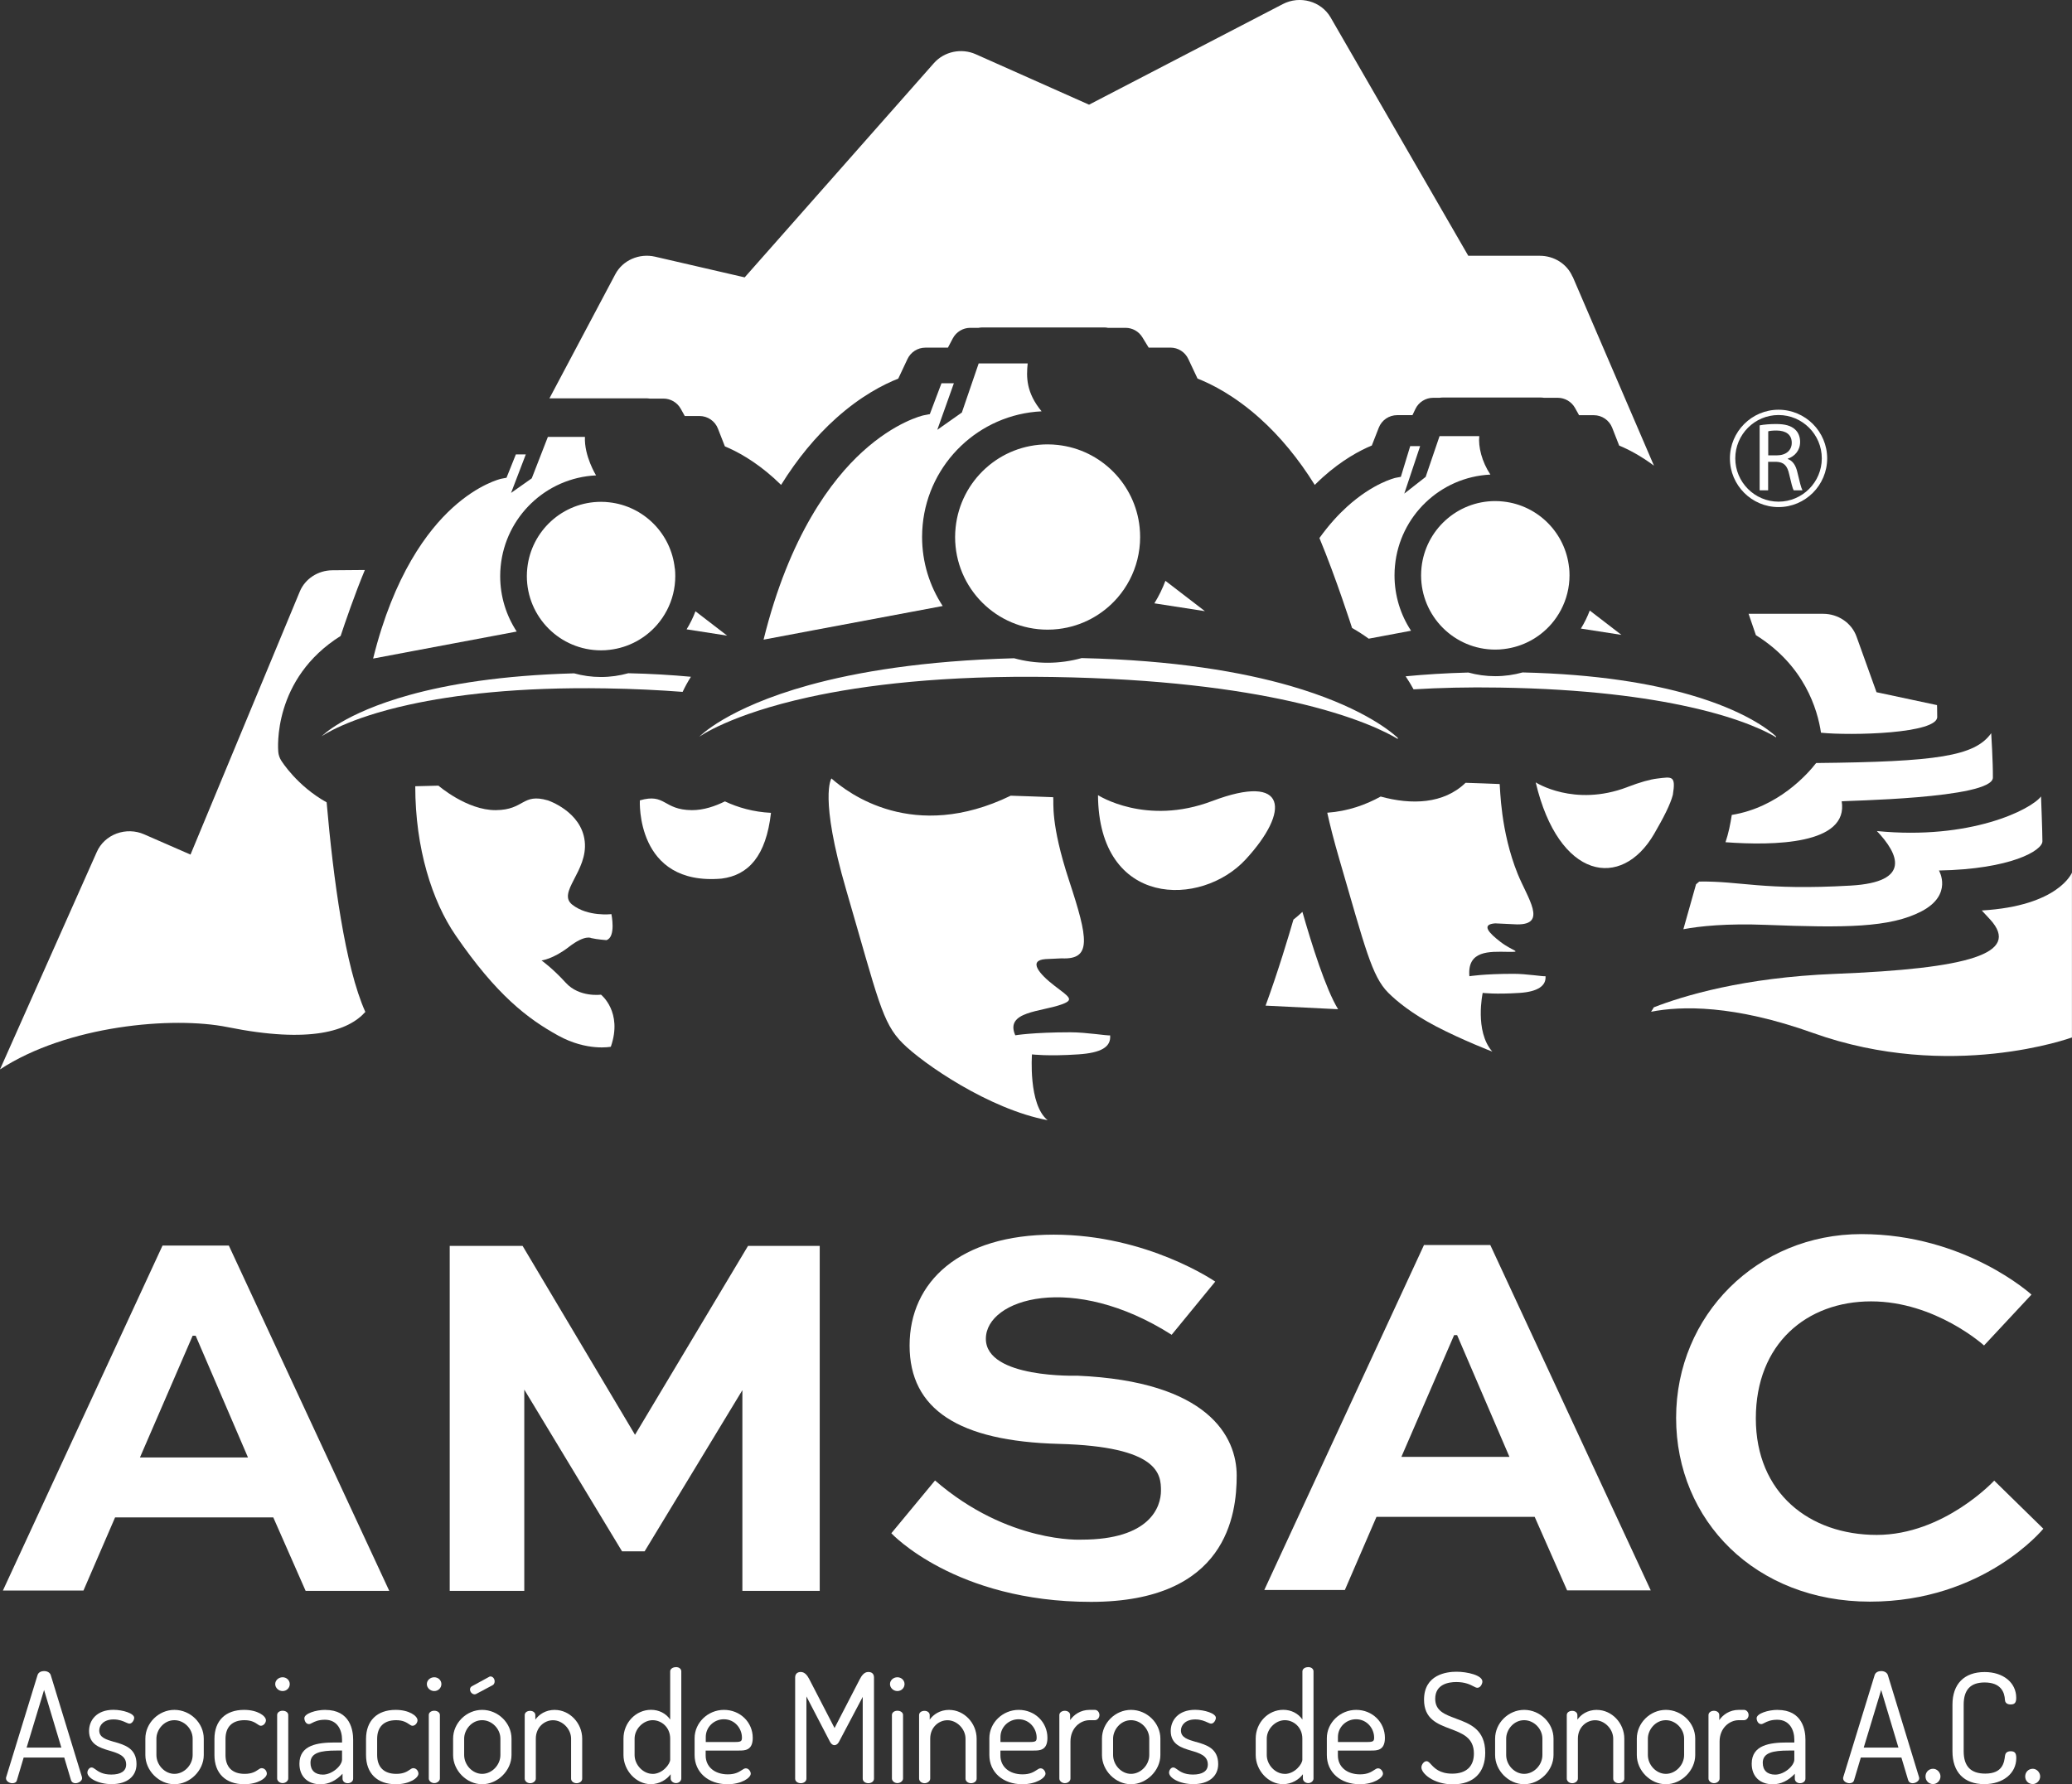
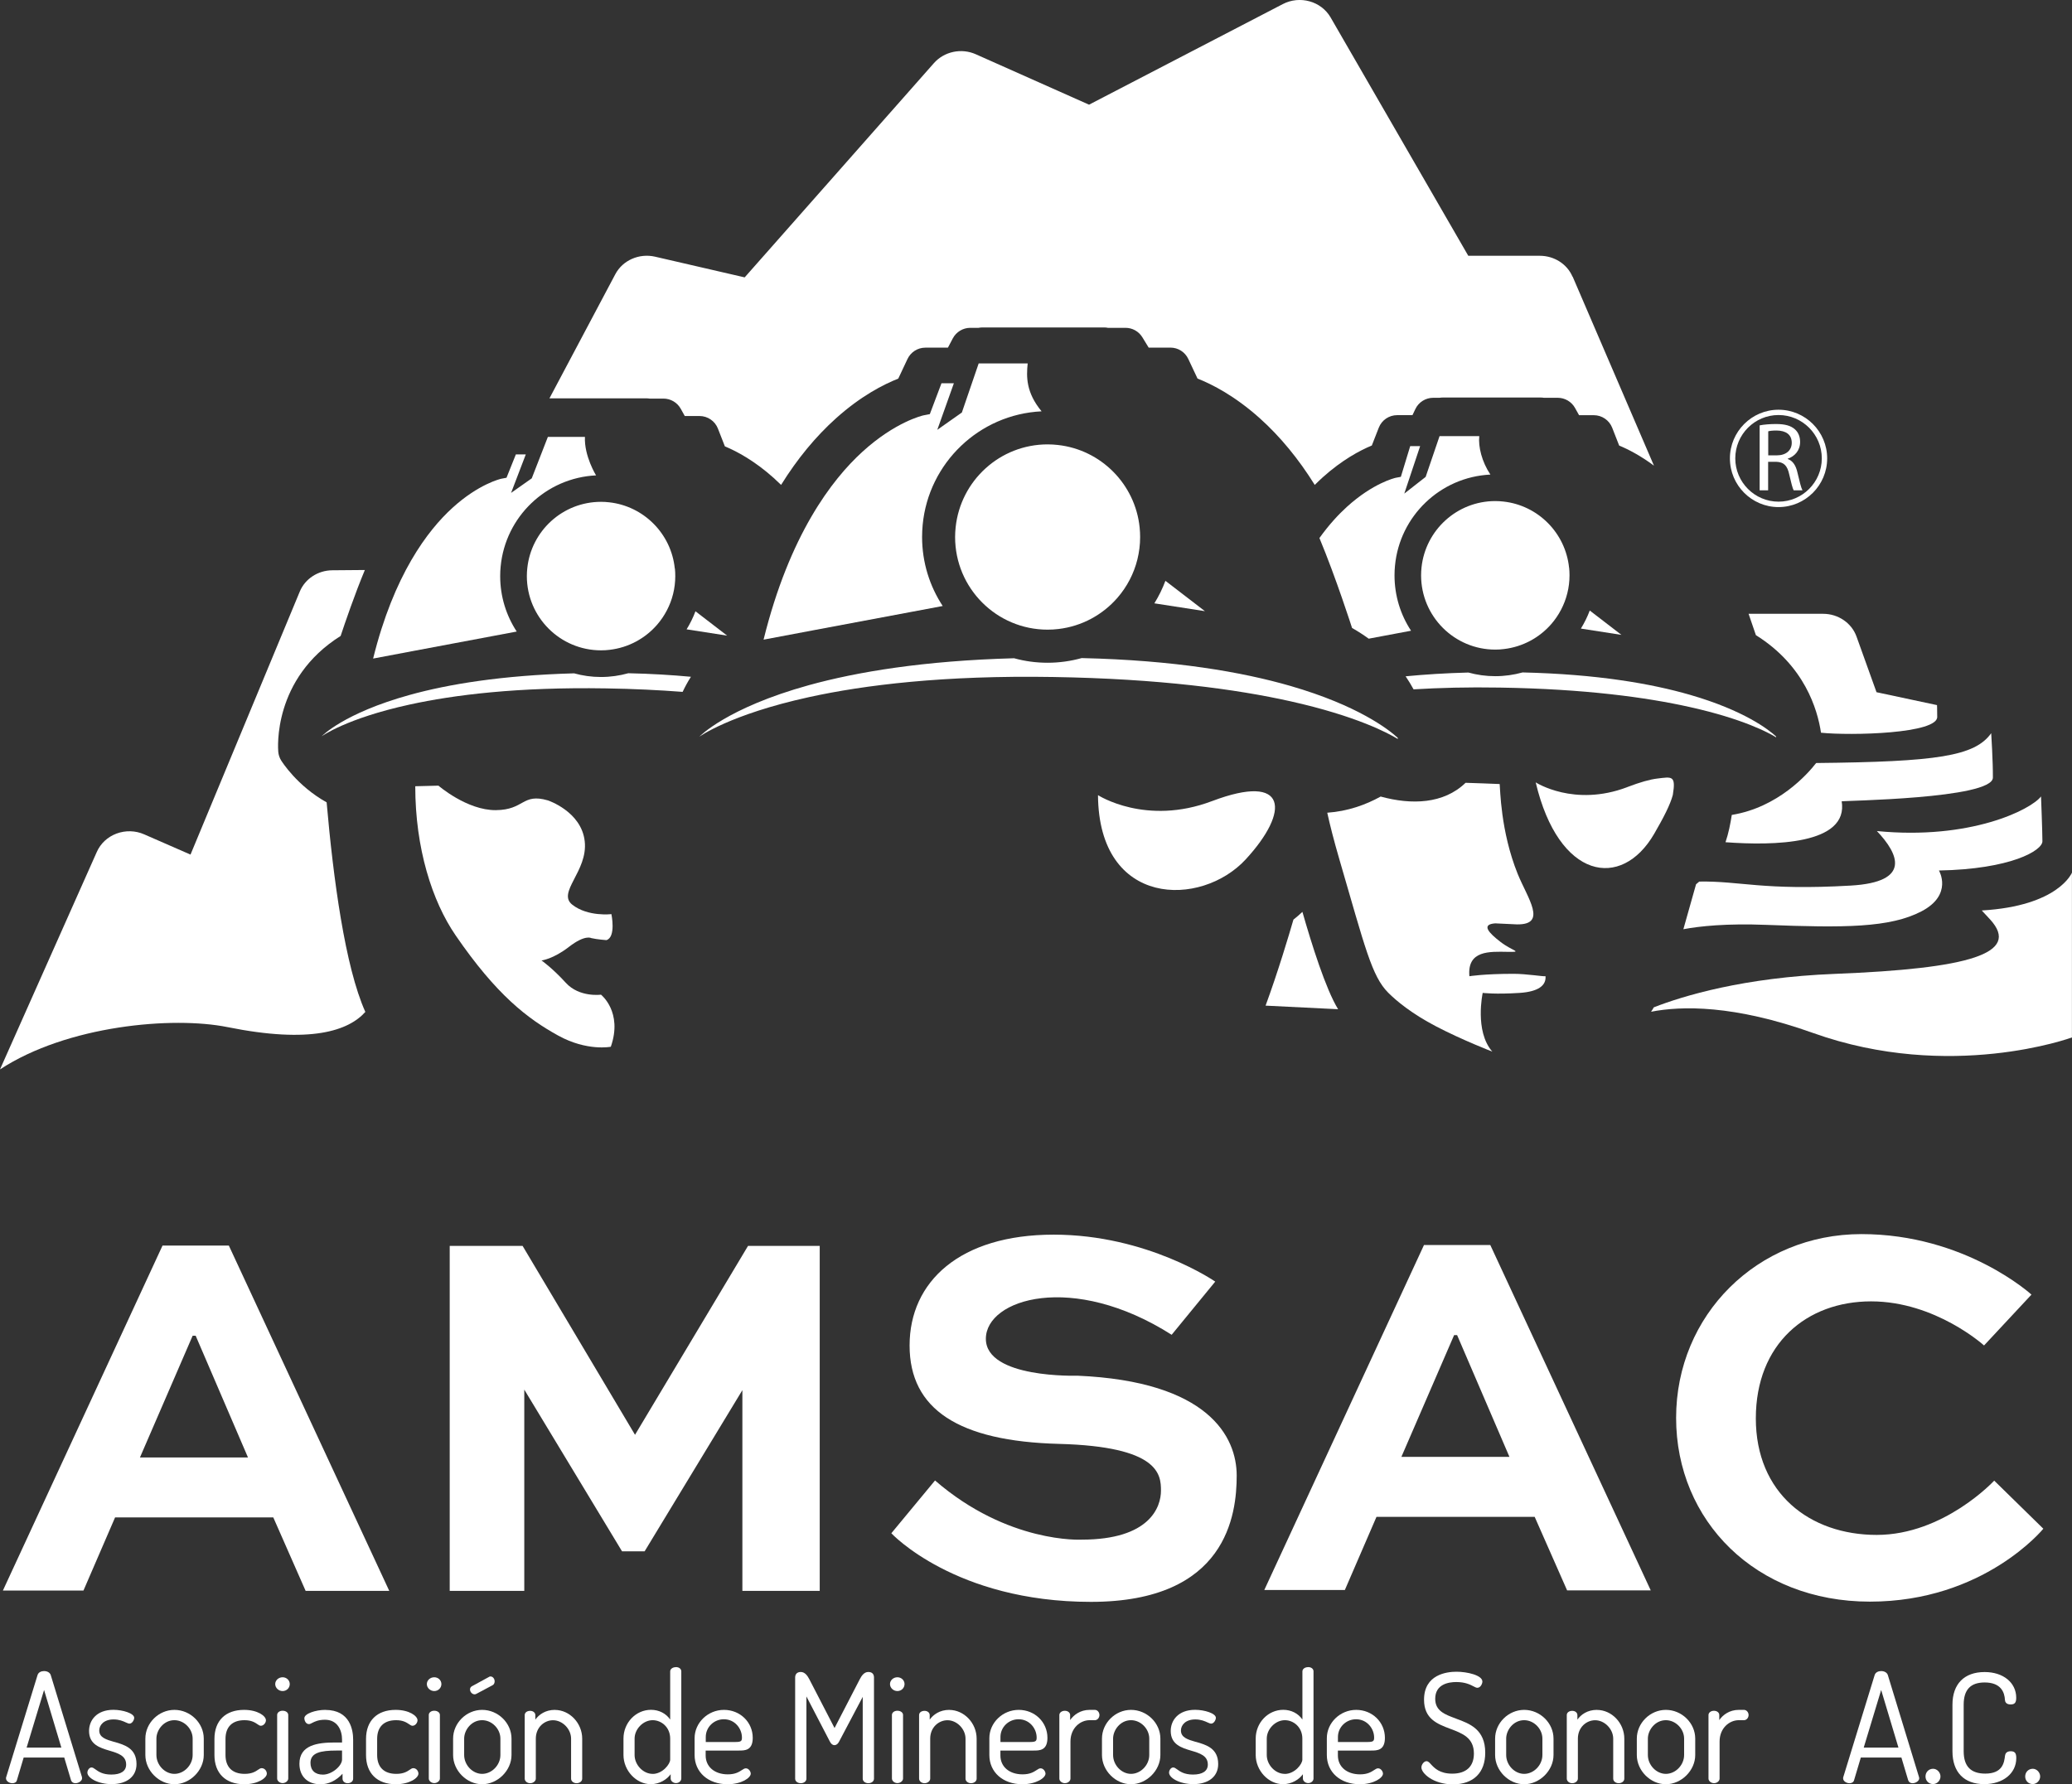
<svg xmlns="http://www.w3.org/2000/svg" width="137" height="118" viewBox="0 0 137 118" fill="none">
  <rect x="0" y="0" width="137" height="118" fill="#333333" stroke="none" />
  <g clip-path="url(#clip0_2057_108)">
    <path d="M15.13 82.374H10.747L0.192 105.189H5.519L7.61 100.352H18.069L20.209 105.214H25.739L15.13 82.374ZM9.253 96.39L12.738 88.337H12.937L16.397 96.39H9.249H9.253Z" fill="white" />
    <path d="M29.735 105.214V82.399H34.555L41.987 94.89L49.458 82.399H54.2V105.214H49.086V91.937L42.623 102.595H41.128L34.665 91.901V105.214H29.735Z" fill="white" />
    <path d="M77.472 88.273L80.351 84.759C80.351 84.759 75.868 81.653 69.668 81.653C63.467 81.653 60.142 84.759 60.142 88.984C60.142 93.209 63.393 95.317 70.016 95.491C76.638 95.665 76.763 97.509 76.763 98.583C76.763 99.656 76.042 101.824 71.51 101.824C71.51 101.824 66.654 102.097 61.824 97.911L58.935 101.401C58.935 101.401 63.144 105.939 72.134 105.939C81.125 105.939 81.77 100.153 81.77 97.588C81.77 95.022 79.904 91.354 71.236 90.981C71.236 90.981 65.185 91.18 65.185 88.54C65.185 85.9 70.913 84.101 77.472 88.277V88.273Z" fill="white" />
    <path d="M98.537 82.338H94.154L83.595 105.153H88.922L91.013 100.316H101.472L103.616 105.178H109.146L98.537 82.338ZM92.659 96.35L96.145 88.298H96.344L99.804 96.35H92.659Z" fill="white" />
    <path d="M131.183 88.984L134.32 85.619C134.32 85.619 129.951 81.617 123.076 81.617C116.202 81.617 110.824 86.966 110.824 93.771C110.824 100.576 116.092 105.924 123.637 105.924C131.183 105.924 135.105 101.102 135.105 101.102L131.857 97.921C131.857 97.921 128.532 101.511 124.088 101.511C119.644 101.511 116.095 98.742 116.095 93.806C116.095 88.87 119.456 86.066 123.715 86.066C127.974 86.066 131.186 88.984 131.186 88.984H131.183Z" fill="white" />
    <path d="M5.423 117.538L3.354 110.776C3.301 110.619 3.13 110.516 2.914 110.516C2.747 110.516 2.545 110.584 2.484 110.776L0.412 117.52C0.397 117.549 0.397 117.584 0.397 117.609C0.397 117.801 0.621 117.933 0.82 117.933C0.976 117.933 1.09 117.858 1.118 117.734L1.565 116.234H4.248L4.696 117.734C4.738 117.862 4.845 117.933 4.987 117.933C5.189 117.933 5.427 117.787 5.427 117.602C5.427 117.588 5.427 117.574 5.42 117.563C5.42 117.556 5.42 117.549 5.42 117.545L5.423 117.538ZM4.057 115.577H1.76L2.914 111.767L4.057 115.577Z" fill="white" />
    <path d="M7.549 115.2C7.02 115.047 6.562 114.912 6.562 114.446C6.562 114.094 6.861 113.714 7.51 113.714C7.886 113.714 8.138 113.828 8.323 113.913C8.426 113.959 8.497 113.991 8.561 113.991C8.745 113.991 8.873 113.743 8.873 113.608C8.873 113.313 8.121 113.078 7.499 113.078C6.385 113.078 5.888 113.778 5.888 114.475C5.888 115.377 6.612 115.594 7.247 115.782C7.808 115.949 8.341 116.109 8.341 116.699C8.341 117.126 7.993 117.36 7.361 117.36C6.779 117.36 6.499 117.154 6.314 117.019C6.215 116.948 6.14 116.891 6.051 116.891C5.899 116.891 5.778 117.076 5.778 117.232C5.778 117.584 6.477 117.993 7.382 117.993C8.394 117.993 9.026 117.485 9.026 116.667C9.026 115.623 8.241 115.395 7.549 115.196V115.2Z" fill="white" />
    <path d="M11.531 113.082C10.492 113.082 9.611 113.952 9.611 114.983V116.067C9.611 117.097 10.509 118 11.531 118C12.554 118 13.473 117.097 13.473 116.067V114.983C13.473 113.952 12.586 113.082 11.531 113.082ZM11.531 117.314C10.9 117.314 10.342 116.731 10.342 116.067V114.983C10.342 114.407 10.829 113.764 11.531 113.764C12.174 113.764 12.738 114.332 12.738 114.983V116.067C12.738 116.731 12.174 117.314 11.531 117.314Z" fill="white" />
    <path d="M17.299 116.937C17.217 116.937 17.15 116.983 17.061 117.044C16.905 117.151 16.671 117.314 16.177 117.314C15.361 117.314 14.91 116.87 14.91 116.067V115.004C14.91 114.205 15.357 113.764 16.167 113.764C16.635 113.764 16.866 113.924 17.019 114.027C17.104 114.087 17.171 114.133 17.249 114.133C17.434 114.133 17.583 113.934 17.583 113.771C17.583 113.483 17.033 113.082 16.138 113.082C14.91 113.082 14.179 113.799 14.179 115.004V116.067C14.179 117.278 14.914 118 16.149 118C17.061 118 17.643 117.584 17.643 117.3C17.643 117.126 17.505 116.937 17.302 116.937H17.299Z" fill="white" />
    <path d="M18.687 113.139C18.481 113.139 18.325 113.26 18.325 113.419V117.623C18.325 117.783 18.495 117.925 18.687 117.925C18.878 117.925 19.059 117.783 19.059 117.623V113.419C19.059 113.26 18.9 113.139 18.687 113.139Z" fill="white" />
    <path d="M18.687 110.925C18.417 110.925 18.197 111.127 18.197 111.376C18.197 111.625 18.42 111.838 18.687 111.838C18.953 111.838 19.159 111.628 19.159 111.376C19.159 111.124 18.946 110.925 18.687 110.925Z" fill="white" />
    <path d="M21.508 113.082C20.88 113.082 20.124 113.327 20.124 113.632C20.124 113.789 20.22 114.023 20.426 114.023C20.49 114.023 20.554 113.991 20.639 113.945C20.802 113.86 21.05 113.735 21.487 113.735C22.321 113.735 22.616 114.439 22.616 115.043V115.239H22.154C20.99 115.239 19.798 115.406 19.798 116.646C19.798 117.481 20.334 118.003 21.192 118.003C21.725 118.003 22.215 117.769 22.648 117.307V117.63C22.648 117.804 22.793 117.932 22.988 117.932C23.198 117.932 23.35 117.804 23.35 117.63V115.047C23.35 114.457 23.173 113.085 21.508 113.085V113.082ZM21.349 117.364C20.827 117.364 20.529 117.079 20.529 116.582C20.529 115.91 21.214 115.772 22.243 115.772H22.616V116.365C22.616 116.777 21.959 117.364 21.349 117.364Z" fill="white" />
    <path d="M27.326 116.937C27.244 116.937 27.176 116.983 27.088 117.044C26.931 117.151 26.694 117.314 26.204 117.314C25.388 117.314 24.937 116.87 24.937 116.067V115.004C24.937 114.205 25.384 113.764 26.193 113.764C26.658 113.764 26.889 113.924 27.045 114.027C27.13 114.087 27.198 114.133 27.276 114.133C27.46 114.133 27.606 113.934 27.606 113.771C27.606 113.483 27.056 113.082 26.161 113.082C24.933 113.082 24.202 113.799 24.202 115.004V116.067C24.202 117.278 24.937 118 26.172 118C27.084 118 27.666 117.584 27.666 117.3C27.666 117.126 27.528 116.937 27.326 116.937Z" fill="white" />
    <path d="M28.713 110.925C28.443 110.925 28.223 111.127 28.223 111.376C28.223 111.625 28.447 111.838 28.713 111.838C28.979 111.838 29.185 111.628 29.185 111.376C29.185 111.124 28.976 110.925 28.713 110.925Z" fill="white" />
    <path d="M28.713 113.139C28.507 113.139 28.351 113.26 28.351 113.419V117.623C28.351 117.783 28.521 117.925 28.713 117.925C28.905 117.925 29.086 117.783 29.086 117.623V113.419C29.086 113.26 28.926 113.139 28.713 113.139Z" fill="white" />
    <path d="M31.382 112.054C31.425 112.054 31.471 112.04 31.503 112.019L32.564 111.454C32.653 111.411 32.706 111.312 32.706 111.194C32.706 111.038 32.599 110.871 32.426 110.871C32.401 110.871 32.351 110.882 32.319 110.91L31.212 111.514C31.127 111.557 31.077 111.635 31.077 111.731C31.077 111.898 31.222 112.054 31.379 112.054H31.382Z" fill="white" />
    <path d="M31.879 113.082C30.839 113.082 29.959 113.952 29.959 114.983V116.067C29.959 117.097 30.857 118 31.879 118C32.901 118 33.821 117.097 33.821 116.067V114.983C33.821 113.952 32.933 113.082 31.879 113.082ZM31.879 117.314C31.247 117.314 30.69 116.731 30.69 116.067V114.983C30.69 114.407 31.176 113.764 31.879 113.764C32.522 113.764 33.086 114.332 33.086 114.983V116.067C33.086 116.731 32.522 117.314 31.879 117.314Z" fill="white" />
    <path d="M36.685 113.082C36.067 113.082 35.631 113.394 35.396 113.728V113.426C35.396 113.266 35.247 113.146 35.056 113.146C34.843 113.146 34.694 113.263 34.694 113.426V117.63C34.694 117.776 34.832 117.932 35.056 117.932C35.254 117.932 35.428 117.79 35.428 117.63V114.986C35.428 114.222 36.007 113.767 36.564 113.767C37.192 113.767 37.76 114.347 37.76 114.986V117.63C37.76 117.819 37.945 117.932 38.122 117.932C38.3 117.932 38.495 117.826 38.495 117.63V114.986C38.495 113.956 37.664 113.085 36.685 113.085V113.082Z" fill="white" />
    <path d="M44.695 110.256C44.479 110.256 44.312 110.377 44.312 110.537V113.721C44.035 113.316 43.57 113.078 43.045 113.078C42.04 113.078 41.224 113.931 41.224 114.979V116.063C41.224 117.094 42.065 117.996 43.027 117.996C43.62 117.996 44.099 117.677 44.344 117.339V117.623C44.344 117.783 44.507 117.925 44.695 117.925C44.905 117.925 45.047 117.769 45.047 117.623V110.534C45.047 110.37 44.898 110.253 44.695 110.253V110.256ZM43.148 117.314C42.527 117.314 41.959 116.721 41.959 116.067V114.983C41.959 114.347 42.53 113.764 43.155 113.764C43.723 113.764 44.312 114.219 44.312 114.983V116.376C44.312 116.657 43.819 117.318 43.144 117.318L43.148 117.314Z" fill="white" />
    <path d="M48.862 115.772C49.245 115.772 49.771 115.772 49.771 114.933C49.771 113.895 48.937 113.082 47.868 113.082C46.8 113.082 45.927 113.938 45.927 114.954V116.067C45.927 117.204 46.821 118 48.106 118C49.029 118 49.639 117.577 49.639 117.3C49.639 117.158 49.505 116.948 49.316 116.948C49.228 116.948 49.15 116.998 49.05 117.065C48.869 117.182 48.624 117.346 48.124 117.346C47.247 117.346 46.658 116.845 46.658 116.099V115.775H48.859L48.862 115.772ZM47.861 113.703C48.6 113.703 49.057 114.329 49.057 114.912C49.057 115.146 49.004 115.207 48.607 115.207H46.665V114.873C46.665 114.229 47.201 113.703 47.861 113.703Z" fill="white" />
    <path d="M57.412 110.576C57.132 110.576 56.965 110.832 56.848 111.056L55.18 114.283L53.512 111.056C53.395 110.832 53.224 110.576 52.947 110.576C52.713 110.576 52.575 110.711 52.575 110.939V117.63C52.575 117.829 52.763 117.932 52.947 117.932C53.132 117.932 53.32 117.826 53.32 117.63V112.193L54.875 115.185C54.956 115.338 55.056 115.416 55.173 115.416C55.24 115.416 55.371 115.388 55.478 115.185L57.043 112.222V117.63C57.043 117.826 57.235 117.932 57.416 117.932C57.597 117.932 57.788 117.829 57.788 117.63V110.939C57.788 110.708 57.654 110.576 57.416 110.576H57.412Z" fill="white" />
    <path d="M59.336 110.925C59.066 110.925 58.846 111.127 58.846 111.376C58.846 111.625 59.069 111.838 59.336 111.838C59.602 111.838 59.808 111.628 59.808 111.376C59.808 111.124 59.595 110.925 59.336 110.925Z" fill="white" />
    <path d="M59.336 113.139C59.13 113.139 58.974 113.26 58.974 113.419V117.623C58.974 117.783 59.144 117.925 59.336 117.925C59.528 117.925 59.709 117.783 59.709 117.623V113.419C59.709 113.26 59.549 113.139 59.336 113.139Z" fill="white" />
    <path d="M62.761 113.082C62.143 113.082 61.707 113.394 61.472 113.728V113.426C61.472 113.266 61.324 113.146 61.132 113.146C60.919 113.146 60.77 113.263 60.77 113.426V117.63C60.77 117.776 60.908 117.932 61.132 117.932C61.331 117.932 61.505 117.79 61.505 117.63V114.986C61.505 114.222 62.083 113.767 62.644 113.767C63.272 113.767 63.84 114.347 63.84 114.986V117.63C63.84 117.819 64.024 117.932 64.202 117.932C64.379 117.932 64.575 117.826 64.575 117.63V114.986C64.575 113.956 63.744 113.085 62.764 113.085L62.761 113.082Z" fill="white" />
    <path d="M68.347 115.772C68.731 115.772 69.256 115.772 69.256 114.933C69.256 113.895 68.422 113.082 67.357 113.082C66.292 113.082 65.416 113.938 65.416 114.954V116.067C65.416 117.204 66.314 118 67.595 118C68.518 118 69.128 117.577 69.128 117.3C69.128 117.158 68.993 116.948 68.805 116.948C68.716 116.948 68.638 116.998 68.539 117.065C68.358 117.182 68.113 117.346 67.613 117.346C66.736 117.346 66.147 116.845 66.147 116.099V115.775H68.347V115.772ZM67.347 113.703C68.085 113.703 68.543 114.329 68.543 114.912C68.543 115.146 68.489 115.207 68.092 115.207H66.15V114.873C66.15 114.229 66.686 113.703 67.347 113.703Z" fill="white" />
    <path d="M72.39 113.082H72.042C71.439 113.082 70.999 113.408 70.757 113.757V113.423C70.757 113.263 70.605 113.142 70.406 113.142C70.207 113.142 70.044 113.263 70.044 113.423V117.627C70.044 117.787 70.214 117.929 70.406 117.929C70.63 117.929 70.779 117.772 70.779 117.627V115.171C70.779 114.29 71.421 113.764 72.046 113.764H72.394C72.557 113.764 72.695 113.607 72.695 113.423C72.695 113.238 72.557 113.082 72.394 113.082H72.39Z" fill="white" />
    <path d="M74.782 113.082C73.742 113.082 72.862 113.952 72.862 114.983V116.067C72.862 117.097 73.76 118 74.782 118C75.804 118 76.724 117.097 76.724 116.067V114.983C76.724 113.952 75.836 113.082 74.782 113.082ZM74.782 117.314C74.15 117.314 73.597 116.731 73.597 116.067V114.983C73.597 114.407 74.083 113.764 74.782 113.764C75.425 113.764 75.989 114.332 75.989 114.983V116.067C75.989 116.731 75.425 117.314 74.782 117.314Z" fill="white" />
    <path d="M79.066 115.2C78.537 115.047 78.083 114.912 78.083 114.446C78.083 114.094 78.381 113.714 79.03 113.714C79.407 113.714 79.659 113.828 79.843 113.913C79.946 113.959 80.017 113.991 80.081 113.991C80.266 113.991 80.393 113.743 80.393 113.608C80.393 113.313 79.641 113.078 79.02 113.078C77.905 113.078 77.408 113.778 77.408 114.475C77.408 115.377 78.132 115.594 78.768 115.782C79.329 115.949 79.861 116.109 79.861 116.699C79.861 117.126 79.513 117.36 78.881 117.36C78.296 117.36 78.019 117.154 77.834 117.019C77.735 116.948 77.66 116.891 77.572 116.891C77.419 116.891 77.298 117.076 77.298 117.232C77.298 117.584 77.998 117.993 78.903 117.993C79.914 117.993 80.546 117.485 80.546 116.667C80.546 115.623 79.761 115.395 79.069 115.196L79.066 115.2Z" fill="white" />
    <path d="M86.494 110.256C86.278 110.256 86.115 110.377 86.115 110.537V113.721C85.838 113.316 85.373 113.078 84.848 113.078C83.843 113.078 83.027 113.931 83.027 114.979V116.063C83.027 117.094 83.868 117.996 84.83 117.996C85.423 117.996 85.902 117.677 86.147 117.339V117.623C86.147 117.783 86.31 117.925 86.498 117.925C86.707 117.925 86.849 117.769 86.849 117.623V110.534C86.849 110.37 86.7 110.253 86.498 110.253L86.494 110.256ZM84.943 117.314C84.322 117.314 83.758 116.721 83.758 116.067V114.983C83.758 114.347 84.329 113.764 84.954 113.764C85.522 113.764 86.111 114.219 86.111 114.983V116.376C86.111 116.657 85.618 117.318 84.943 117.318V117.314Z" fill="white" />
    <path d="M90.661 115.772C91.045 115.772 91.57 115.772 91.57 114.933C91.57 113.895 90.736 113.082 89.671 113.082C88.606 113.082 87.73 113.938 87.73 114.954V116.067C87.73 117.204 88.624 118 89.909 118C90.832 118 91.442 117.577 91.442 117.3C91.442 117.158 91.307 116.948 91.119 116.948C91.031 116.948 90.952 116.998 90.853 117.065C90.672 117.182 90.427 117.346 89.927 117.346C89.05 117.346 88.461 116.845 88.461 116.099V115.775H90.661V115.772ZM89.66 113.703C90.399 113.703 90.857 114.329 90.857 114.912C90.857 115.146 90.803 115.207 90.406 115.207H88.464V114.873C88.464 114.229 89 113.703 89.66 113.703Z" fill="white" />
    <path d="M96.269 113.657C95.531 113.387 94.896 113.153 94.896 112.35C94.896 111.387 95.769 111.241 96.29 111.241C96.876 111.241 97.206 111.411 97.426 111.525C97.533 111.582 97.611 111.621 97.682 111.621C97.898 111.621 98.015 111.348 98.015 111.209C98.015 110.79 97.004 110.559 96.305 110.559C95.659 110.559 94.157 110.74 94.157 112.41C94.157 113.682 95.037 114.013 95.893 114.336C96.695 114.638 97.454 114.923 97.454 115.971C97.454 116.827 96.944 117.3 96.021 117.3C95.187 117.3 94.842 116.927 94.615 116.682C94.505 116.561 94.424 116.475 94.324 116.475C94.147 116.475 93.983 116.706 93.983 116.888C93.983 117.282 94.775 118.007 96.063 118.007C97.423 118.007 98.203 117.243 98.203 115.914C98.203 114.372 97.181 113.995 96.283 113.665L96.269 113.657Z" fill="white" />
    <path d="M100.777 113.082C99.737 113.082 98.856 113.952 98.856 114.983V116.067C98.856 117.097 99.754 118 100.777 118C101.799 118 102.718 117.097 102.718 116.067V114.983C102.718 113.952 101.831 113.082 100.777 113.082ZM100.777 117.314C100.145 117.314 99.588 116.731 99.588 116.067V114.983C99.588 114.407 100.074 113.764 100.777 113.764C101.419 113.764 101.983 114.332 101.983 114.983V116.067C101.983 116.731 101.419 117.314 100.777 117.314Z" fill="white" />
    <path d="M105.582 113.082C104.965 113.082 104.528 113.394 104.297 113.728V113.426C104.297 113.266 104.148 113.146 103.957 113.146C103.744 113.146 103.595 113.263 103.595 113.426V117.63C103.595 117.776 103.733 117.932 103.957 117.932C104.155 117.932 104.329 117.79 104.329 117.63V114.986C104.329 114.222 104.908 113.767 105.469 113.767C106.093 113.767 106.665 114.347 106.665 114.986V117.63C106.665 117.819 106.849 117.932 107.027 117.932C107.204 117.932 107.399 117.826 107.399 117.63V114.986C107.399 113.956 106.569 113.085 105.589 113.085L105.582 113.082Z" fill="white" />
    <path d="M110.146 113.082C109.107 113.082 108.226 113.952 108.226 114.983V116.067C108.226 117.097 109.124 118 110.146 118C111.169 118 112.088 117.097 112.088 116.067V114.983C112.088 113.952 111.201 113.082 110.146 113.082ZM110.146 117.314C109.515 117.314 108.957 116.731 108.957 116.067V114.983C108.957 114.407 109.447 113.764 110.146 113.764C110.789 113.764 111.353 114.332 111.353 114.983V116.067C111.353 116.731 110.789 117.314 110.146 117.314Z" fill="white" />
    <path d="M115.311 113.082H114.963C114.359 113.082 113.919 113.408 113.678 113.757V113.423C113.678 113.263 113.529 113.142 113.327 113.142C113.124 113.142 112.965 113.263 112.965 113.423V117.627C112.965 117.787 113.135 117.929 113.327 117.929C113.55 117.929 113.699 117.772 113.699 117.627V115.171C113.699 114.29 114.345 113.764 114.966 113.764H115.314C115.477 113.764 115.616 113.607 115.616 113.423C115.616 113.238 115.477 113.082 115.314 113.082H115.311Z" fill="white" />
-     <path d="M117.533 113.082C116.904 113.082 116.148 113.327 116.148 113.632C116.148 113.789 116.244 114.023 116.45 114.023C116.514 114.023 116.578 113.991 116.663 113.945C116.826 113.86 117.075 113.735 117.511 113.735C118.345 113.735 118.64 114.439 118.64 115.043V115.239H118.178C117.011 115.239 115.822 115.406 115.822 116.646C115.822 117.481 116.358 118.003 117.217 118.003C117.749 118.003 118.239 117.769 118.672 117.307V117.63C118.672 117.804 118.817 117.932 119.013 117.932C119.222 117.932 119.375 117.804 119.375 117.63V115.047C119.375 114.457 119.197 113.085 117.533 113.085V113.082ZM117.373 117.364C116.851 117.364 116.553 117.079 116.553 116.582C116.553 115.91 117.238 115.772 118.267 115.772H118.64V116.365C118.64 116.777 117.983 117.364 117.373 117.364Z" fill="white" />
    <path d="M126.888 117.538L124.822 110.776C124.769 110.619 124.599 110.516 124.382 110.516C124.216 110.516 124.013 110.584 123.953 110.776L121.88 117.52C121.866 117.549 121.866 117.584 121.866 117.609C121.866 117.801 122.09 117.933 122.288 117.933C122.444 117.933 122.558 117.858 122.59 117.734L123.037 116.234H125.72L126.168 117.734C126.21 117.862 126.317 117.933 126.459 117.933C126.661 117.933 126.899 117.787 126.899 117.602C126.899 117.588 126.899 117.574 126.892 117.563C126.892 117.556 126.888 117.549 126.888 117.545V117.538ZM125.522 115.577H123.229L124.382 111.767L125.525 115.577H125.522Z" fill="white" />
    <path d="M127.815 116.977C127.531 116.977 127.314 117.197 127.314 117.488C127.314 117.78 127.538 117.989 127.815 117.989C128.077 117.989 128.304 117.755 128.304 117.488C128.304 117.222 128.081 116.977 127.815 116.977Z" fill="white" />
    <path d="M131.222 111.269C132.29 111.269 132.542 111.902 132.567 112.432C132.574 112.538 132.635 112.723 132.94 112.723C133.213 112.723 133.312 112.606 133.312 112.282C133.312 111.28 132.454 110.58 131.225 110.58C129.873 110.58 129.096 111.369 129.096 112.741V115.822C129.096 117.201 129.863 117.993 131.197 117.993C132.446 117.993 133.316 117.282 133.316 116.27C133.316 115.939 133.217 115.818 132.943 115.818C132.67 115.818 132.588 115.978 132.571 116.113C132.517 116.557 132.422 117.297 131.265 117.297C130.306 117.297 129.838 116.813 129.838 115.818V112.737C129.838 111.749 130.292 111.269 131.225 111.269H131.222Z" fill="white" />
    <path d="M134.405 116.977C134.122 116.977 133.905 117.197 133.905 117.488C133.905 117.78 134.129 117.989 134.405 117.989C134.668 117.989 134.895 117.755 134.895 117.488C134.895 117.222 134.672 116.977 134.405 116.977Z" fill="white" />
    <path d="M103.974 18.298C103.616 17.459 102.761 16.916 101.813 16.916H97.082L87.978 1.151C87.357 0.078 85.948 -0.316 84.819 0.27L72.007 6.923L64.521 3.589C63.567 3.163 62.431 3.404 61.749 4.176L49.238 18.344L43.315 16.976C42.261 16.734 41.171 17.214 40.685 18.134L36.33 26.343H42.733C42.807 26.343 42.882 26.351 42.956 26.361H43.868C44.34 26.361 44.777 26.617 45.008 27.029L45.277 27.513H46.254C46.789 27.513 47.272 27.843 47.467 28.341L47.929 29.52C48.727 29.851 49.891 30.476 51.158 31.61C51.322 31.759 51.485 31.912 51.645 32.069C52.713 30.349 53.934 28.867 55.279 27.662C56.922 26.187 58.42 25.423 59.393 25.039L60.003 23.742C60.22 23.284 60.678 22.992 61.181 22.992H62.676L62.999 22.378C63.226 21.951 63.669 21.681 64.152 21.681H64.699C64.78 21.667 64.862 21.656 64.947 21.656H73.007C73.093 21.656 73.174 21.663 73.256 21.681H74.42C74.874 21.681 75.293 21.916 75.531 22.303L75.95 22.989H77.391C77.895 22.989 78.353 23.28 78.569 23.739L79.18 25.036C80.152 25.419 81.646 26.184 83.29 27.655C84.638 28.863 85.859 30.345 86.931 32.069C87.112 31.891 87.293 31.717 87.474 31.553C88.741 30.42 89.905 29.794 90.704 29.464L91.165 28.284C91.361 27.783 91.843 27.456 92.379 27.456H93.391L93.586 27.047C93.802 26.596 94.26 26.308 94.761 26.308H95.18C95.251 26.297 95.325 26.29 95.4 26.29H101.863C101.937 26.29 102.012 26.297 102.086 26.308H102.998C103.47 26.308 103.907 26.564 104.138 26.976L104.407 27.459H105.384C105.919 27.459 106.402 27.79 106.597 28.287L107.059 29.467C107.659 29.716 108.461 30.128 109.359 30.796L103.982 18.291L103.974 18.298Z" fill="white" />
    <path d="M85.522 60.818C85.224 61.845 84.503 64.265 83.68 66.507L88.475 66.745C87.662 65.427 86.722 62.431 86.115 60.306C85.93 60.484 85.731 60.654 85.522 60.818Z" fill="white" />
    <path d="M18.587 50.288C18.481 50.117 18.417 49.922 18.399 49.723C18.381 49.52 18.016 44.89 22.523 42.058C22.811 41.191 23.453 39.307 24.124 37.697L21.973 37.715C21.022 37.722 20.17 38.28 19.822 39.122L12.596 56.518L9.53 55.178C8.955 54.925 8.298 54.908 7.705 55.128C7.116 55.348 6.644 55.785 6.399 56.347L0 70.725C4.44 67.815 11.418 67.196 15.045 67.928C20.539 69.037 23.045 68.17 24.156 66.923C22.811 63.931 22.034 58.071 21.597 53.063C19.645 51.976 18.637 50.366 18.587 50.288Z" fill="white" />
    <path d="M128.081 46.639C128.081 46.639 128.081 46.639 128.084 46.642C128.084 46.642 128.084 46.642 128.081 46.639Z" fill="white" />
    <path d="M112.141 58.483C112.216 58.423 112.287 58.362 112.354 58.302C115.059 58.256 116.564 58.903 122.367 58.568C126.409 58.334 125.533 56.472 124.099 54.961C130.264 55.566 134.271 53.558 134.952 52.673C134.952 52.673 135.044 55.022 135.044 55.637C135.044 56.251 132.954 57.484 128.202 57.57C128.202 57.57 129.149 59.169 127.055 60.267C124.961 61.365 121.919 61.365 116.784 61.166C114.164 61.063 112.404 61.248 111.304 61.454L112.141 58.487V58.483Z" fill="white" />
    <path d="M131.034 60.214C131.215 60.406 131.399 60.601 131.591 60.814C133.635 63.06 130.196 64.059 121.32 64.407C115.279 64.645 111.286 65.864 109.355 66.617C109.355 66.617 109.355 66.614 109.355 66.61C109.291 66.721 109.231 66.824 109.167 66.912C111.176 66.518 114.651 66.447 119.879 68.316C128.961 71.561 136.996 68.611 136.996 68.611V57.712C136.996 57.712 136.127 59.919 131.03 60.214H131.034Z" fill="white" />
    <path d="M121.77 52.974C121.77 52.974 121.785 52.982 121.802 52.996C121.799 52.95 131.751 52.836 131.769 51.429C131.779 50.395 131.658 48.49 131.658 48.49C130.572 50.014 128.077 50.38 120.084 50.462C119.517 51.191 117.575 53.394 114.505 53.895C114.413 54.492 114.292 55.1 114.09 55.7C117.252 55.935 122.253 55.864 121.77 52.978V52.974Z" fill="white" />
    <path d="M128.074 46.632L124.074 45.779L122.753 42.1C122.43 41.201 121.543 40.594 120.546 40.594H115.616C115.818 41.169 115.985 41.663 116.099 42.005C119.311 44.012 120.173 46.909 120.404 48.458C122.349 48.661 128.202 48.529 128.088 47.381C128.088 46.855 128.074 46.628 128.074 46.628V46.632Z" fill="white" />
    <path d="M36.227 28.895H38.676C38.616 30.153 39.411 31.439 39.411 31.439C36.099 31.599 33.419 34.179 33.104 37.456C33.082 37.669 33.072 37.882 33.072 38.103C33.072 39.457 33.476 40.715 34.165 41.767L27.361 43.046L24.671 43.554C26.037 38.021 28.277 35.078 29.916 33.586C31.652 32.005 33.096 31.67 33.15 31.66L33.49 31.596L34.108 30.053H34.765L33.792 32.598L35.159 31.635L36.223 28.899L36.227 28.895Z" fill="white" />
    <path d="M45.984 40.427C45.827 40.846 45.629 41.244 45.398 41.621L48.078 42.037L45.984 40.427Z" fill="white" />
    <path d="M44.617 37.598C44.383 35.302 42.569 33.472 40.28 33.22C40.102 33.199 39.922 33.188 39.74 33.188C37.206 33.188 35.123 35.111 34.864 37.58C34.846 37.751 34.835 37.922 34.835 38.099C34.835 40.811 37.032 43.01 39.74 43.01C39.936 43.01 40.124 43 40.312 42.975C41.561 42.829 42.665 42.218 43.449 41.315C43.946 40.74 44.315 40.047 44.504 39.286C44.599 38.906 44.649 38.508 44.649 38.099C44.649 37.929 44.642 37.762 44.624 37.598H44.617Z" fill="white" />
    <path d="M27.46 51.998L28.99 51.959C28.99 51.959 30.875 53.593 32.781 53.579C34.69 53.565 34.513 52.438 36.22 52.932C36.22 52.932 38.445 53.661 38.662 55.64C38.882 57.62 36.805 59.023 37.842 59.834C38.875 60.644 40.426 60.455 40.426 60.455C40.426 60.455 40.745 61.976 40.096 62.175C40.096 62.175 39.485 62.133 39.091 62.04C39.091 62.04 38.687 61.795 37.625 62.616C36.564 63.44 35.805 63.519 35.805 63.519C35.805 63.519 36.518 64.016 37.412 64.997C38.307 65.981 39.737 65.782 39.737 65.782C39.737 65.782 41.192 66.923 40.387 69.226C40.387 69.226 38.821 69.542 36.912 68.49C34.882 67.371 32.83 65.804 30.122 61.855C28.575 59.602 27.457 56.109 27.457 51.998H27.46Z" fill="white" />
    <path d="M45.682 44.758C44.418 44.641 43.045 44.556 41.544 44.524C40.969 44.684 40.365 44.773 39.737 44.773C39.109 44.773 38.527 44.687 37.959 44.531C33.15 44.663 29.618 45.256 27.081 45.96C22.711 47.171 21.267 48.696 21.267 48.696C21.267 48.696 22.875 47.516 27.084 46.596C30.023 45.953 34.229 45.43 40.039 45.526C41.906 45.554 43.599 45.64 45.135 45.757C45.288 45.43 45.469 45.096 45.682 44.762V44.758Z" fill="white" />
-     <path d="M47.932 53C47.29 53.316 46.523 53.583 45.746 53.579C43.836 53.565 44.014 52.438 42.307 52.932C42.307 52.932 42.005 58.604 47.716 58.106C49.487 57.879 50.654 56.614 50.977 53.757C49.813 53.7 48.795 53.405 47.932 53Z" fill="white" />
    <path d="M64.713 24.037H67.95C67.861 24.908 67.833 25.949 68.869 27.203C64.738 27.402 61.398 30.622 61.007 34.705C60.983 34.972 60.968 35.238 60.968 35.512C60.968 37.2 61.472 38.767 62.331 40.078L53.845 41.67L50.487 42.303C52.191 35.405 54.984 31.734 57.029 29.872C59.194 27.9 60.993 27.484 61.057 27.47L61.48 27.388L62.25 25.348H63.069L61.973 28.426L63.598 27.282L64.709 24.037H64.713Z" fill="white" />
    <path d="M92.415 48.792C91.8 48.231 89.781 46.656 85.33 45.366C82.122 44.439 77.646 43.661 71.52 43.522C70.803 43.721 70.047 43.831 69.27 43.831C68.493 43.831 67.758 43.728 67.052 43.533C61.054 43.696 56.653 44.439 53.483 45.313C48.032 46.823 46.236 48.725 46.236 48.725C46.236 48.725 48.241 47.257 53.487 46.105C57.15 45.302 62.395 44.652 69.643 44.773C76.677 44.887 81.756 45.583 85.323 46.379C89.71 47.36 91.804 48.494 92.425 48.874C92.422 48.849 92.418 48.824 92.415 48.796V48.792Z" fill="white" />
    <path d="M80.145 52.978C75.765 54.641 72.599 52.587 72.599 52.587C72.649 60.029 79.428 60.025 82.367 56.834C85.305 53.643 85.153 51.081 80.148 52.978H80.145Z" fill="white" />
    <path d="M77.057 38.412C76.862 38.934 76.617 39.431 76.326 39.901L79.669 40.419L77.057 38.412Z" fill="white" />
    <path d="M75.353 34.887C75.062 32.022 72.798 29.741 69.944 29.428C69.724 29.403 69.497 29.389 69.27 29.389C66.111 29.389 63.513 31.788 63.187 34.869C63.165 35.079 63.151 35.295 63.151 35.516C63.151 38.899 65.891 41.642 69.266 41.642C69.508 41.642 69.746 41.628 69.98 41.6C71.538 41.418 72.915 40.654 73.891 39.528C74.512 38.81 74.97 37.946 75.204 36.998C75.321 36.525 75.385 36.027 75.385 35.519C75.385 35.31 75.375 35.1 75.353 34.894V34.887Z" fill="white" />
-     <path d="M73.401 68.473C73.199 68.505 71.826 68.27 70.778 68.27C68.29 68.27 67.13 68.469 67.13 68.469C66.424 66.87 68.848 66.93 70.239 66.411C71.041 66.109 70.7 65.942 69.71 65.182C68.72 64.421 67.946 63.512 69.135 63.43L70.193 63.38C72.202 63.48 71.95 62.072 70.693 58.252C69.437 54.432 69.685 53.085 69.639 52.723C69.639 52.723 66.839 52.616 66.828 52.623C60.401 55.74 56.092 52.47 54.974 51.482C54.974 51.482 54.147 52.669 55.953 58.863C58.062 66.102 58.321 67.63 59.676 68.988C61.032 70.345 65.412 73.362 69.27 74.084C67.982 73.057 68.234 69.731 68.234 69.731C68.234 69.731 69.277 69.866 71.293 69.731C72.802 69.631 73.469 69.247 73.401 68.473Z" fill="white" />
    <path d="M107.591 52.058C104.081 53.391 101.54 51.742 101.54 51.742C103.059 58.17 107.208 58.877 109.373 55.146C109.987 54.087 110.445 53.202 110.608 52.566C110.817 51.273 110.555 51.372 109.579 51.489C109.099 51.546 108.45 51.727 107.595 52.054L107.591 52.058Z" fill="white" />
    <path d="M105.114 40.377C104.958 40.796 104.759 41.194 104.528 41.571L107.208 41.987L105.114 40.377Z" fill="white" />
    <path d="M103.747 37.548C103.513 35.253 101.699 33.422 99.41 33.17C99.233 33.149 99.052 33.138 98.867 33.138C96.333 33.138 94.249 35.064 93.99 37.531C93.973 37.701 93.962 37.872 93.962 38.049C93.962 40.761 96.159 42.961 98.867 42.961C99.062 42.961 99.25 42.95 99.438 42.925C100.688 42.779 101.792 42.168 102.576 41.266C103.073 40.69 103.442 39.997 103.63 39.236C103.726 38.856 103.776 38.458 103.776 38.049C103.776 37.879 103.768 37.712 103.751 37.548H103.747Z" fill="white" />
    <path d="M89.398 41.532C89.795 41.756 90.161 41.994 90.498 42.239L93.298 41.713C92.606 40.661 92.205 39.403 92.205 38.049C92.205 37.829 92.216 37.616 92.237 37.403C92.549 34.13 95.229 31.546 98.544 31.386C97.976 30.533 97.735 29.538 97.809 28.842H95.183L94.264 31.539L92.851 32.644L93.898 29.506H93.242L92.624 31.535L92.283 31.599C92.23 31.61 90.789 31.944 89.05 33.526C88.496 34.03 87.871 34.702 87.24 35.583C88.329 38.191 89.398 41.532 89.398 41.532Z" fill="white" />
    <path d="M117.429 48.7C116.936 48.248 115.318 46.987 111.747 45.953C109.174 45.21 105.586 44.584 100.673 44.471C100.098 44.631 99.495 44.719 98.867 44.719C98.239 44.719 97.657 44.634 97.089 44.478C95.584 44.517 94.203 44.606 92.94 44.727C93.138 45.018 93.309 45.306 93.465 45.59C95.165 45.487 97.06 45.437 99.169 45.473C104.808 45.562 108.883 46.123 111.743 46.763C115.261 47.548 116.94 48.458 117.44 48.764C117.44 48.746 117.433 48.724 117.429 48.703V48.7Z" fill="white" />
    <path d="M102.189 64.563C102.026 64.588 100.925 64.403 100.084 64.403C98.09 64.403 97.156 64.563 97.156 64.563C97.004 62.84 98.487 62.932 99.68 62.95C100.734 62.968 100.013 62.907 99.222 62.3C98.43 61.692 97.912 61.134 98.863 61.066L100.297 61.134C102.338 61.166 101.007 59.414 100.35 57.797C99.204 54.958 99.197 52.143 99.158 51.852C99.158 51.852 96.911 51.763 96.904 51.77C95.449 53.177 93.326 53.238 91.289 52.68C90.306 53.223 89.124 53.653 87.758 53.749C87.935 54.56 88.194 55.58 88.567 56.862C90.26 62.669 90.7 64.563 91.79 65.654C92.322 66.187 93.337 67.037 94.966 67.886C96.705 68.792 98.672 69.549 98.672 69.549C97.483 68.199 98.036 65.665 98.036 65.665C98.036 65.665 98.87 65.771 100.489 65.665C101.699 65.583 102.242 65.181 102.189 64.56V64.563Z" fill="white" />
    <path d="M116.351 28.131C116.635 28.074 117.039 28.042 117.426 28.042C118.026 28.042 118.413 28.152 118.683 28.397C118.903 28.589 119.023 28.888 119.023 29.225C119.023 29.801 118.661 30.181 118.203 30.338V30.355C118.541 30.473 118.739 30.782 118.842 31.233C118.984 31.841 119.087 32.26 119.179 32.427H118.597C118.526 32.306 118.431 31.93 118.306 31.386C118.179 30.785 117.944 30.558 117.437 30.54H116.908V32.427H116.347V28.131H116.351ZM116.915 30.114H117.49C118.09 30.114 118.47 29.783 118.47 29.286C118.47 28.724 118.065 28.479 117.469 28.472C117.199 28.472 117.004 28.497 116.915 28.525V30.114Z" fill="white" />
    <path d="M117.596 33.536C115.822 33.536 114.381 32.09 114.381 30.316C114.381 28.543 115.825 27.097 117.596 27.097C119.368 27.097 120.812 28.543 120.812 30.316C120.812 32.09 119.368 33.536 117.596 33.536ZM117.596 27.448C116.017 27.448 114.736 28.735 114.736 30.313C114.736 31.891 116.021 33.177 117.596 33.177C119.172 33.177 120.457 31.891 120.457 30.313C120.457 28.735 119.172 27.448 117.596 27.448Z" fill="white" />
  </g>
  <defs>
    <clipPath id="clip0_2057_108">
      <rect width="137" height="118" fill="white" />
    </clipPath>
  </defs>
</svg>